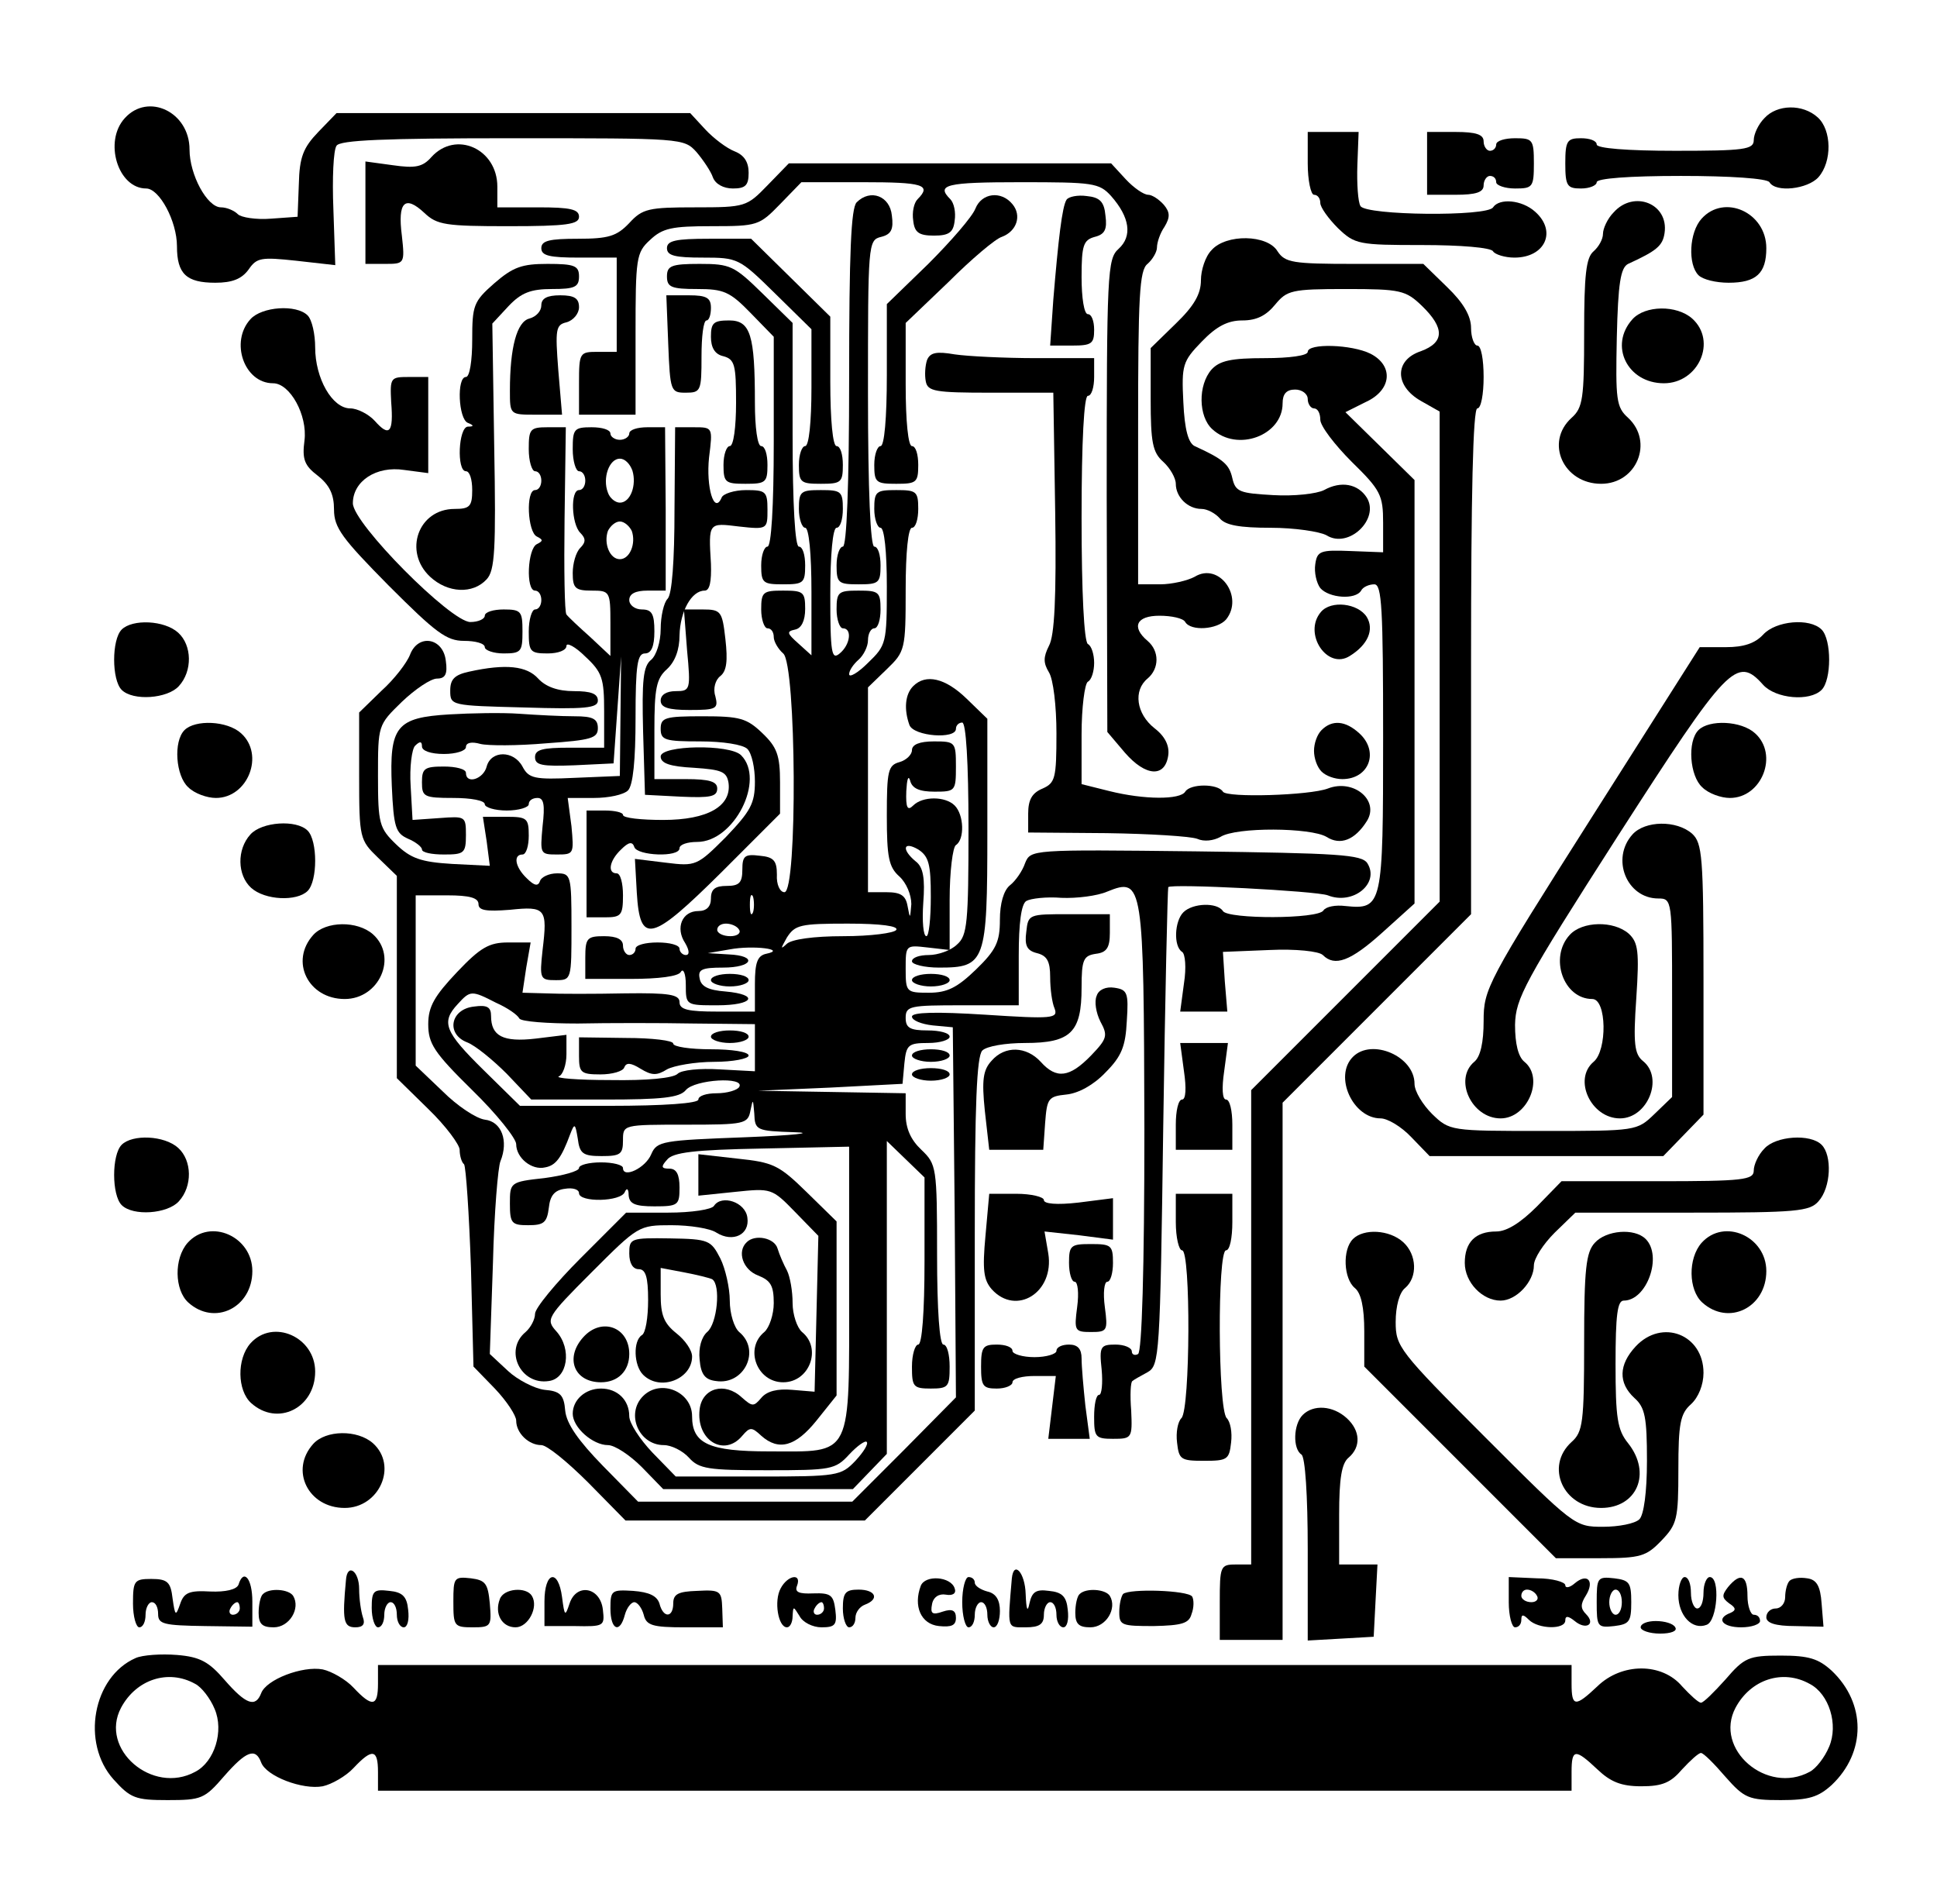
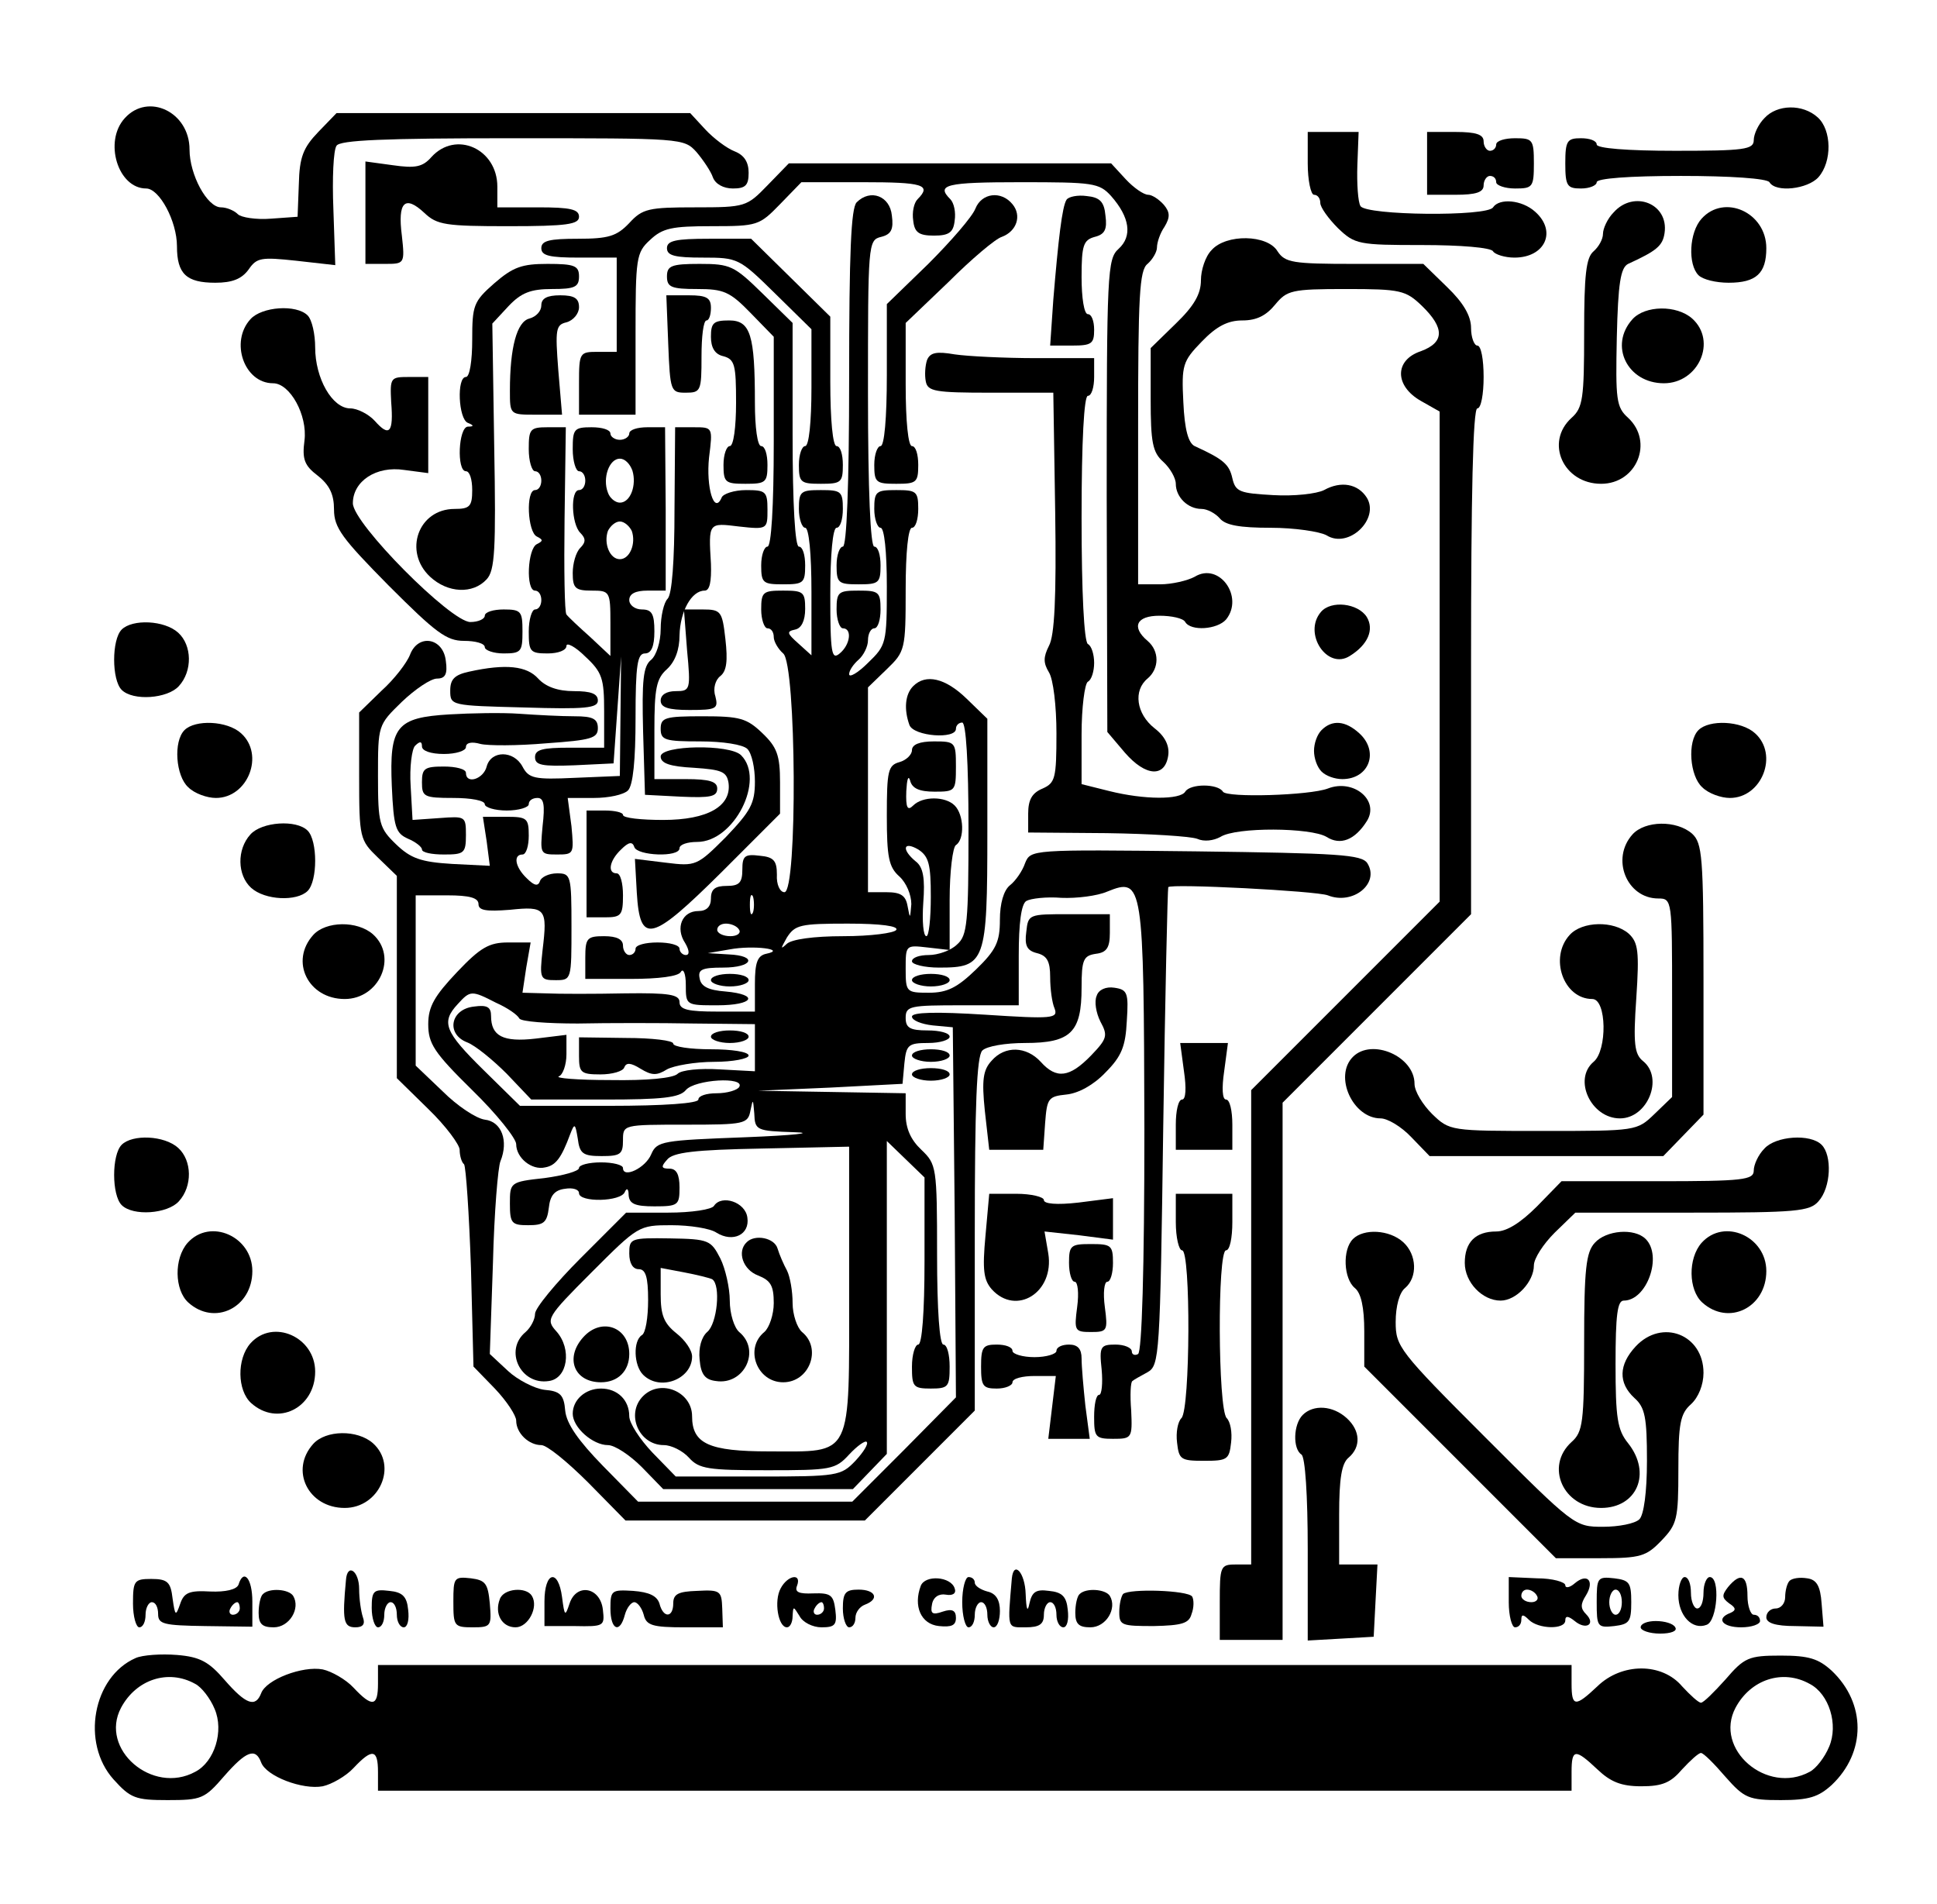
<svg xmlns="http://www.w3.org/2000/svg" version="1.0" width="231pt" height="227pt" viewBox="0 0 308 303" preserveAspectRatio="xMidYMid meet">
  <g transform="translate(0,303) scale(0.1,-0.1)" fill="#000000" stroke="none">
    <path d="M197 2842 c-34 -37 -11 -112 34 -112 21 0 49 -52 49 -92 0 -44 15 -58 61 -58 27 0 42 6 53 21 13 19 20 20 76 14 l62 -7 -3 89 c-2 49 0 94 5 101 5 9 76 12 280 12 270 0 273 0 293 -22 11 -13 23 -31 26 -40 4 -11 17 -18 32 -18 20 0 25 5 25 25 0 17 -7 28 -22 34 -13 5 -34 21 -47 35 l-24 26 -282 0 -281 0 -29 -30 c-24 -25 -30 -40 -31 -83 l-2 -52 -42 -3 c-24 -2 -48 2 -53 7 -6 6 -18 11 -27 11 -22 0 -50 52 -50 92 0 60 -66 91 -103 50z" />
    <path d="M2807 2842 c-10 -10 -17 -26 -17 -35 0 -15 -15 -17 -125 -17 -77 0 -125 4 -125 10 0 6 -11 10 -25 10 -22 0 -25 -4 -25 -40 0 -36 3 -40 25 -40 14 0 25 5 25 10 0 6 51 10 134 10 79 0 137 -4 141 -10 10 -17 61 -11 78 8 22 25 21 75 -1 95 -24 22 -65 21 -85 -1z" />
    <path d="M2080 2770 c0 -27 5 -50 10 -50 6 0 10 -6 10 -13 0 -7 13 -25 28 -40 27 -26 33 -27 134 -27 61 0 110 -4 113 -10 3 -5 19 -10 34 -10 49 0 68 42 33 73 -21 19 -57 22 -67 7 -9 -15 -202 -13 -211 2 -4 6 -6 36 -5 65 l2 53 -40 0 -41 0 0 -50z" />
    <path d="M2270 2770 l0 -50 45 0 c33 0 45 4 45 15 0 8 5 15 10 15 6 0 10 -4 10 -10 0 -5 14 -10 30 -10 28 0 30 2 30 40 0 38 -2 40 -30 40 -16 0 -30 -4 -30 -10 0 -5 -4 -10 -10 -10 -5 0 -10 7 -10 15 0 11 -12 15 -45 15 l-45 0 0 -50z" />
    <path d="M685 2780 c-14 -16 -26 -18 -61 -13 l-44 6 0 -82 0 -81 31 0 c31 0 32 0 27 45 -7 54 5 65 36 36 20 -19 34 -21 134 -21 93 0 112 3 112 15 0 12 -14 15 -65 15 l-65 0 0 33 c0 60 -66 90 -105 47z" />
    <path d="M1220 2735 c-33 -34 -35 -35 -115 -35 -74 0 -84 -2 -105 -25 -20 -21 -33 -25 -82 -25 -45 0 -58 -3 -58 -15 0 -12 13 -15 60 -15 l60 0 0 -75 0 -75 -30 0 c-29 0 -30 -1 -30 -50 l0 -50 45 0 45 0 0 128 c0 121 1 130 23 150 20 19 35 22 98 22 73 0 76 1 109 35 l34 35 98 0 c95 0 110 -4 87 -27 -6 -6 -9 -21 -7 -34 2 -19 9 -24 33 -24 24 0 31 5 33 24 2 13 -1 28 -7 34 -23 23 -7 27 112 27 115 0 125 -1 144 -22 30 -34 34 -64 12 -84 -18 -16 -19 -37 -19 -393 l1 -376 28 -33 c33 -38 64 -40 69 -4 2 15 -5 30 -22 43 -29 23 -34 60 -11 79 19 16 19 44 0 60 -26 22 -18 40 19 40 19 0 38 -4 41 -10 9 -15 51 -12 65 4 29 36 -11 92 -50 68 -11 -6 -36 -12 -55 -12 l-35 0 0 249 c0 209 2 251 15 261 8 7 15 19 15 26 0 8 5 23 12 33 9 15 9 23 -1 35 -8 9 -19 16 -25 16 -7 0 -23 11 -36 25 l-23 25 -257 0 -256 0 -34 -35z" />
    <path d="M1362 2708 c-9 -9 -12 -80 -12 -280 0 -172 -4 -268 -10 -268 -5 0 -10 -13 -10 -30 0 -28 3 -30 35 -30 32 0 35 2 35 30 0 17 -4 30 -10 30 -6 0 -10 88 -10 244 0 238 0 244 21 249 16 4 20 12 17 34 -3 31 -34 43 -56 21z" />
    <path d="M1551 2698 c-5 -13 -39 -52 -75 -88 l-66 -64 0 -113 c0 -69 -4 -113 -10 -113 -5 0 -10 -13 -10 -30 0 -28 3 -30 35 -30 32 0 35 2 35 30 0 17 -4 30 -10 30 -6 0 -10 39 -10 98 l0 98 68 65 c37 37 75 69 85 72 24 9 32 34 17 52 -18 22 -49 18 -59 -7z" />
    <path d="M1696 2712 c-7 -11 -13 -63 -21 -159 l-5 -73 35 0 c31 0 35 3 35 25 0 14 -4 25 -10 25 -6 0 -10 26 -10 59 0 51 3 59 21 64 16 4 20 12 17 34 -2 22 -9 29 -30 31 -14 2 -29 -1 -32 -6z" />
    <path d="M2567 2692 c-10 -10 -17 -26 -17 -34 0 -9 -7 -21 -15 -28 -12 -10 -15 -38 -15 -130 0 -104 -2 -119 -20 -135 -43 -39 -13 -105 47 -105 57 0 84 67 43 105 -19 17 -20 29 -18 128 2 86 6 111 18 117 46 21 55 29 58 49 7 47 -49 69 -81 33z" />
    <path d="M2707 2682 c-20 -22 -22 -73 -5 -90 7 -7 28 -12 48 -12 44 0 60 15 60 55 0 57 -67 87 -103 47z" />
    <path d="M1060 2635 c0 -12 13 -15 57 -15 56 0 58 -1 115 -57 l58 -57 0 -93 c0 -55 -4 -93 -10 -93 -5 0 -10 -13 -10 -30 0 -28 3 -30 35 -30 32 0 35 2 35 30 0 17 -4 30 -10 30 -6 0 -10 41 -10 103 l0 103 -63 62 -63 62 -67 0 c-53 0 -67 -3 -67 -15z" />
    <path d="M1927 2632 c-10 -10 -17 -32 -17 -48 0 -22 -11 -41 -40 -69 l-40 -39 0 -81 c0 -69 3 -85 20 -100 11 -10 20 -26 20 -35 0 -21 19 -40 41 -40 9 0 22 -7 29 -15 9 -11 32 -15 81 -15 38 0 78 -6 89 -12 35 -22 85 26 64 60 -14 22 -41 27 -68 12 -12 -6 -48 -10 -81 -8 -53 3 -60 5 -65 27 -5 22 -14 30 -60 51 -10 5 -16 26 -18 70 -3 59 -1 65 29 96 24 25 42 34 65 34 23 0 38 8 52 25 19 23 26 25 113 25 87 0 95 -2 121 -27 36 -35 36 -58 -2 -72 -42 -14 -42 -55 0 -79 l30 -17 0 -390 0 -390 -150 -150 -150 -150 0 -377 0 -378 -25 0 c-24 0 -25 -3 -25 -60 l0 -60 50 0 50 0 0 428 0 427 150 150 150 150 0 402 c0 262 3 403 10 403 6 0 10 23 10 50 0 28 -4 50 -10 50 -5 0 -10 13 -10 28 0 19 -12 40 -38 65 l-38 37 -110 0 c-98 0 -110 2 -122 20 -16 27 -82 28 -105 2z" />
    <path d="M785 2579 c-33 -29 -35 -35 -35 -90 0 -33 -4 -59 -10 -59 -15 0 -12 -67 3 -73 10 -4 10 -6 0 -6 -15 -1 -18 -71 -3 -71 6 0 10 -13 10 -30 0 -26 -4 -30 -28 -30 -58 0 -82 -68 -39 -108 28 -26 68 -28 90 -4 13 14 15 46 12 212 l-3 195 26 28 c20 21 35 27 69 27 36 0 43 3 43 20 0 17 -7 20 -50 20 -41 0 -55 -5 -85 -31z" />
    <path d="M1060 2590 c0 -17 7 -20 48 -20 42 0 52 -4 85 -38 l37 -38 0 -167 c0 -105 -4 -167 -10 -167 -5 0 -10 -13 -10 -30 0 -28 3 -30 35 -30 32 0 35 2 35 30 0 17 -4 30 -10 30 -6 0 -10 66 -10 178 l0 178 -48 47 c-45 44 -51 47 -100 47 -45 0 -52 -3 -52 -20z" />
    <path d="M860 2544 c0 -9 -8 -18 -19 -21 -20 -5 -31 -46 -31 -115 0 -38 0 -38 41 -38 l42 0 -6 71 c-5 65 -4 72 13 76 11 3 20 14 20 24 0 14 -7 19 -30 19 -21 0 -30 -5 -30 -16z" />
    <path d="M1062 2483 c3 -76 4 -78 28 -78 24 0 25 3 25 58 0 31 3 57 8 57 4 0 7 9 7 20 0 16 -7 20 -35 20 l-36 0 3 -77z" />
    <path d="M397 2522 c-33 -36 -10 -102 36 -102 27 0 55 -51 50 -91 -4 -30 0 -40 21 -56 19 -15 26 -30 26 -54 0 -29 13 -46 87 -121 75 -75 92 -88 120 -88 18 0 33 -4 33 -10 0 -5 14 -10 30 -10 28 0 30 3 30 35 0 32 -2 35 -30 35 -16 0 -30 -4 -30 -10 0 -5 -10 -10 -23 -10 -31 0 -187 157 -187 189 0 35 37 60 82 53 l38 -5 0 77 0 76 -31 0 c-29 0 -30 -1 -28 -40 4 -49 -3 -56 -26 -30 -10 11 -28 20 -39 20 -29 0 -56 48 -56 97 0 21 -5 44 -12 51 -18 18 -73 14 -91 -6z" />
    <path d="M2597 2522 c-38 -42 -8 -102 50 -102 55 0 85 67 45 103 -25 22 -75 21 -95 -1z" />
    <path d="M1130 2494 c0 -17 6 -28 20 -31 18 -5 20 -14 20 -74 0 -39 -4 -69 -10 -69 -5 0 -10 -13 -10 -30 0 -28 3 -30 35 -30 32 0 35 2 35 30 0 17 -4 30 -10 30 -6 0 -10 30 -10 69 0 108 -7 131 -41 131 -25 0 -29 -4 -29 -26z" />
-     <path d="M2080 2470 c0 -6 -29 -10 -68 -10 -54 0 -72 -4 -85 -18 -22 -25 -21 -75 1 -95 40 -37 112 -10 112 41 0 15 6 22 20 22 11 0 20 -7 20 -15 0 -8 5 -15 10 -15 6 0 10 -8 10 -18 0 -10 23 -40 50 -67 46 -45 50 -53 50 -97 l0 -47 -52 2 c-48 2 -53 0 -56 -21 -2 -13 2 -30 8 -38 14 -16 56 -19 65 -4 3 6 13 10 21 10 12 0 14 -38 14 -244 0 -268 -1 -274 -60 -268 -16 2 -31 -1 -35 -7 -8 -14 -152 -14 -160 -1 -9 14 -48 13 -63 -2 -14 -14 -16 -54 -2 -63 5 -3 7 -25 3 -50 l-6 -45 37 0 38 0 -4 48 -3 47 74 3 c42 2 79 -2 85 -8 19 -19 44 -10 95 36 l51 46 0 337 0 337 -55 54 -55 54 32 16 c42 19 45 58 8 77 -30 15 -100 17 -100 3z" />
    <path d="M1474 2457 c-3 -9 -4 -24 -2 -34 3 -16 15 -18 103 -18 l100 0 3 -190 c2 -136 -1 -197 -10 -213 -9 -18 -9 -27 0 -42 7 -11 12 -54 12 -97 0 -72 -2 -79 -22 -88 -17 -7 -23 -18 -23 -40 l0 -30 125 -1 c69 -1 133 -5 144 -9 11 -5 26 -3 37 3 25 16 144 15 169 0 22 -14 45 -5 64 25 21 33 -21 68 -62 52 -29 -11 -161 -15 -167 -5 -8 13 -52 13 -60 0 -8 -13 -65 -13 -121 1 l-44 11 0 79 c0 43 5 81 10 84 6 3 10 17 10 30 0 13 -4 27 -10 30 -6 4 -10 82 -10 201 0 123 4 194 10 194 6 0 10 14 10 30 l0 30 -92 0 c-51 0 -110 3 -130 6 -29 5 -39 3 -44 -9z" />
    <path d="M840 2315 c0 -19 5 -35 10 -35 6 0 10 -7 10 -15 0 -8 -4 -15 -10 -15 -15 0 -12 -67 3 -74 10 -5 10 -7 0 -12 -15 -7 -18 -74 -3 -74 6 0 10 -7 10 -15 0 -8 -4 -15 -10 -15 -5 0 -10 -16 -10 -35 0 -32 2 -35 30 -35 17 0 30 5 30 12 0 6 14 -1 30 -17 27 -25 30 -35 30 -87 l0 -58 -55 0 c-43 0 -55 -3 -55 -15 0 -13 11 -15 63 -13 l62 3 6 85 6 85 -1 -95 -1 -95 -72 -3 c-64 -3 -73 -1 -83 18 -14 26 -50 26 -57 0 -5 -20 -33 -29 -33 -10 0 6 -16 10 -35 10 -31 0 -35 -3 -35 -25 0 -23 3 -25 50 -25 28 0 50 -4 50 -10 0 -5 16 -10 35 -10 19 0 35 5 35 10 0 6 6 10 14 10 10 0 12 -11 8 -45 -4 -44 -4 -45 23 -45 27 0 27 1 23 45 l-6 45 42 0 c23 0 47 5 54 12 8 8 12 48 12 115 0 85 3 103 15 103 10 0 15 11 15 35 0 28 -4 35 -20 35 -11 0 -20 7 -20 15 0 10 10 15 29 15 l29 0 0 130 -1 130 -28 0 c-16 0 -29 -4 -29 -10 0 -5 -7 -10 -15 -10 -8 0 -15 5 -15 10 0 6 -13 10 -30 10 -28 0 -30 -3 -30 -35 0 -19 5 -35 10 -35 6 0 10 -7 10 -15 0 -8 -4 -15 -10 -15 -14 0 -12 -54 2 -68 9 -9 9 -15 0 -24 -7 -7 -12 -25 -12 -40 0 -24 4 -28 30 -28 29 0 30 -1 30 -52 l0 -52 -32 30 c-18 16 -35 32 -38 36 -3 3 -4 72 -3 152 l2 146 -29 0 c-28 0 -30 -3 -30 -35z m165 -34 c7 -23 -3 -51 -20 -51 -7 0 -16 7 -19 16 -9 23 2 54 19 54 8 0 16 -8 20 -19z m-1 -96 c7 -20 -3 -45 -19 -45 -16 0 -26 25 -19 45 4 8 12 15 19 15 7 0 15 -7 19 -15z" />
    <path d="M1072 2219 c0 -82 -4 -135 -11 -142 -6 -6 -11 -28 -11 -48 0 -21 -7 -42 -15 -49 -13 -10 -15 -33 -13 -114 l3 -101 58 -3 c46 -2 57 0 57 13 0 11 -12 15 -50 15 l-50 0 0 78 c0 66 3 82 20 97 13 12 20 31 20 54 1 38 19 71 40 71 8 0 11 14 10 43 -4 66 -4 65 45 59 45 -5 45 -4 45 27 0 29 -3 31 -34 31 -19 0 -37 -6 -39 -12 -12 -28 -25 17 -20 64 6 48 6 48 -24 48 l-30 0 -1 -131z" />
    <path d="M1270 2220 c0 -16 5 -30 10 -30 6 0 10 -41 10 -102 l0 -101 -21 19 c-18 16 -19 19 -5 22 10 2 16 14 16 33 0 27 -3 29 -35 29 -32 0 -35 -2 -35 -30 0 -16 5 -30 10 -30 6 0 10 -6 10 -14 0 -7 7 -19 15 -26 21 -17 23 -380 2 -380 -7 0 -13 12 -12 28 0 22 -5 28 -27 30 -24 3 -28 0 -28 -22 0 -21 -5 -26 -25 -26 -18 0 -25 -5 -25 -20 0 -13 -7 -20 -20 -20 -26 0 -37 -27 -21 -51 7 -12 7 -19 1 -19 -5 0 -10 5 -10 10 0 6 -16 10 -35 10 -19 0 -35 -4 -35 -10 0 -5 -4 -10 -10 -10 -5 0 -10 7 -10 15 0 10 -10 15 -30 15 -27 0 -30 -3 -30 -34 l0 -34 72 0 c45 0 76 4 80 11 4 7 8 -3 8 -20 0 -33 0 -33 50 -33 58 0 68 17 13 22 -27 2 -39 8 -41 21 -3 14 4 17 37 17 48 0 56 19 9 21 l-33 2 35 6 c37 7 92 0 58 -7 -14 -3 -18 -14 -18 -48 l0 -44 -60 0 c-46 0 -60 3 -60 15 0 12 -16 15 -87 14 -49 -1 -105 -1 -126 0 l-37 1 6 40 7 40 -36 0 c-30 0 -44 -8 -81 -47 -36 -38 -46 -55 -46 -83 0 -31 9 -45 70 -105 39 -38 70 -77 70 -86 0 -22 25 -42 46 -37 17 3 26 15 40 53 7 18 8 17 12 -7 3 -24 8 -28 38 -28 30 0 34 3 34 25 0 25 0 25 99 25 95 0 100 1 104 23 4 19 4 18 6 -5 1 -27 3 -28 64 -30 34 -1 -1 -5 -78 -8 -132 -5 -141 -6 -150 -27 -9 -22 -45 -39 -45 -22 0 5 -16 9 -35 9 -19 0 -35 -4 -35 -9 0 -5 -25 -12 -55 -16 -55 -6 -55 -7 -55 -41 0 -31 3 -34 29 -34 25 0 30 4 33 28 2 19 9 28 26 30 12 2 22 -1 22 -7 0 -15 67 -14 73 2 3 7 6 5 6 -5 1 -14 10 -18 41 -18 38 0 40 2 40 30 0 21 -5 30 -16 30 -13 0 -14 3 -4 14 9 12 44 16 151 18 l139 3 0 -226 c0 -273 7 -259 -127 -259 -96 0 -123 12 -123 56 0 39 -50 60 -78 32 -28 -28 -7 -78 33 -78 12 0 30 -9 40 -20 16 -18 31 -20 125 -20 101 0 108 1 130 25 13 14 26 23 28 20 3 -3 -5 -16 -18 -30 -23 -24 -28 -25 -155 -25 l-131 0 -37 38 c-20 21 -37 47 -37 58 0 26 -19 44 -45 44 -25 0 -45 -18 -45 -40 0 -22 32 -50 56 -50 11 0 35 -16 54 -35 l34 -35 151 0 151 0 27 28 27 28 0 249 0 249 30 -29 30 -29 0 -133 c0 -82 -4 -133 -10 -133 -5 0 -10 -16 -10 -35 0 -32 2 -35 30 -35 28 0 30 3 30 35 0 19 -4 35 -10 35 -6 0 -10 54 -10 143 0 140 -1 144 -25 167 -17 16 -25 34 -25 57 l0 33 -117 2 -118 2 115 5 115 6 3 33 c3 29 6 32 38 32 19 0 34 5 34 10 0 6 -16 10 -35 10 -28 0 -35 4 -35 20 0 19 7 20 90 20 l90 0 0 79 c0 52 4 82 12 87 7 4 32 7 56 5 24 -1 57 3 73 10 57 23 58 15 59 -378 0 -224 -4 -354 -10 -358 -5 -3 -10 -1 -10 4 0 6 -12 11 -26 11 -24 0 -26 -3 -22 -40 2 -22 0 -40 -4 -40 -5 0 -8 -16 -8 -35 0 -32 2 -35 30 -35 30 0 31 1 29 45 -2 24 -1 46 2 47 2 2 13 8 24 14 19 11 20 24 25 390 3 208 7 381 8 382 3 6 236 -6 254 -13 40 -16 83 19 63 51 -9 14 -46 16 -273 19 -263 3 -263 3 -272 -19 -4 -12 -15 -28 -24 -35 -10 -8 -16 -29 -16 -55 0 -35 -6 -48 -38 -79 -30 -29 -46 -37 -75 -37 -36 0 -37 1 -37 38 0 38 0 38 35 34 l35 -4 0 80 c0 45 5 84 10 87 14 9 13 48 -2 63 -15 15 -51 15 -66 0 -9 -9 -12 -4 -11 23 1 18 3 26 6 17 3 -13 15 -18 39 -18 33 0 34 1 34 40 0 39 -1 40 -35 40 -23 0 -35 -5 -35 -14 0 -7 -9 -16 -20 -19 -18 -5 -20 -14 -20 -85 0 -66 3 -82 20 -97 11 -10 19 -29 19 -44 -2 -24 -2 -24 -6 -3 -3 17 -11 22 -34 22 l-29 0 0 163 0 163 30 29 c29 28 30 31 30 127 0 59 4 98 10 98 6 0 10 14 10 30 0 28 -3 30 -35 30 -32 0 -35 -2 -35 -30 0 -16 5 -30 10 -30 6 0 10 -38 10 -93 0 -91 -1 -94 -30 -122 -16 -16 -30 -24 -30 -18 0 6 7 16 15 23 8 7 15 21 15 31 0 11 5 19 10 19 6 0 10 14 10 30 0 28 -3 30 -35 30 -32 0 -35 -2 -35 -30 0 -16 5 -30 10 -30 15 0 12 -26 -5 -40 -13 -11 -15 0 -15 94 0 64 4 106 10 106 6 0 10 14 10 30 0 28 -3 30 -35 30 -32 0 -35 -2 -35 -30z m210 -617 c0 -35 -3 -63 -7 -63 -5 0 -7 24 -5 53 3 39 0 57 -12 66 -23 19 -20 33 4 19 17 -11 20 -24 20 -75z m-283 -25 c-3 -7 -5 -2 -5 12 0 14 2 19 5 13 2 -7 2 -19 0 -25z m-22 -28 c3 -5 -3 -10 -14 -10 -12 0 -21 5 -21 10 0 6 6 10 14 10 8 0 18 -4 21 -10z m250 0 c-3 -5 -41 -10 -84 -10 -48 0 -82 -5 -90 -12 -11 -10 -10 -8 0 10 13 20 21 22 97 22 53 0 81 -4 77 -10z m-637 -116 c18 -8 34 -19 37 -25 3 -5 45 -8 93 -8 48 1 131 1 185 0 l97 -1 0 -37 0 -38 -56 3 c-32 2 -61 -1 -67 -7 -7 -7 -49 -11 -107 -10 -52 0 -89 3 -82 6 6 2 12 18 12 35 l0 31 -49 -6 c-52 -6 -71 4 -71 36 0 14 -6 18 -27 15 -38 -4 -45 -44 -11 -57 13 -5 41 -28 63 -50 l39 -41 117 0 c91 0 119 3 129 15 14 17 95 22 85 5 -3 -5 -19 -10 -36 -10 -16 0 -29 -4 -29 -10 0 -6 -54 -10 -142 -10 l-142 0 -58 57 c-62 61 -68 76 -41 105 20 22 22 22 61 2z" />
    <path d="M1130 1380 c0 -5 14 -10 30 -10 17 0 30 5 30 10 0 6 -13 10 -30 10 -16 0 -30 -4 -30 -10z" />
    <path d="M920 1349 c0 -26 3 -29 34 -29 19 0 36 5 38 11 3 8 10 8 26 -2 18 -11 26 -11 42 -1 11 6 45 12 75 12 30 0 55 5 55 10 0 6 -27 10 -60 10 -33 0 -60 4 -60 9 0 5 -34 9 -75 9 l-75 1 0 -30z" />
    <path d="M2101 2056 c-29 -34 10 -93 46 -70 29 18 39 42 27 62 -14 22 -57 27 -73 8z" />
    <path d="M1092 1995 c6 -63 5 -65 -18 -65 -15 0 -24 -6 -24 -15 0 -11 12 -15 46 -15 43 0 46 2 41 22 -4 12 0 26 8 32 10 8 12 24 8 59 -5 44 -7 47 -36 47 l-30 0 5 -65z" />
    <path d="M192 2028 c-16 -16 -16 -80 0 -96 18 -18 73 -14 91 6 22 24 21 65 -1 85 -22 20 -73 22 -90 5z" />
-     <path d="M2805 2020 c-13 -14 -31 -20 -59 -20 l-42 0 -172 -271 c-167 -263 -172 -273 -172 -324 0 -34 -5 -57 -15 -65 -33 -28 -4 -90 42 -90 43 0 70 64 38 90 -10 8 -15 29 -15 59 1 42 14 67 164 301 175 272 189 287 231 240 20 -22 74 -27 93 -8 16 16 16 80 0 96 -19 19 -73 14 -93 -8z" />
    <path d="M651 1988 c-5 -13 -25 -39 -45 -57 l-36 -35 0 -101 c0 -99 1 -102 30 -130 l30 -29 0 -161 0 -161 50 -49 c28 -27 50 -57 50 -65 0 -9 3 -20 7 -23 3 -4 8 -78 11 -165 l4 -157 34 -35 c19 -20 34 -43 34 -51 0 -20 20 -39 40 -39 9 0 42 -27 75 -60 l59 -60 191 0 190 0 88 88 87 87 0 281 c0 204 3 283 12 292 7 7 37 12 68 12 73 0 90 17 90 88 0 45 3 51 23 54 17 2 22 10 22 33 l0 30 -65 0 c-64 0 -65 0 -68 -28 -3 -22 1 -30 17 -34 16 -4 21 -13 21 -38 0 -19 3 -41 7 -50 6 -16 -3 -17 -110 -10 -79 5 -117 4 -117 -3 0 -6 15 -12 33 -14 l32 -3 3 -295 2 -294 -82 -83 -83 -83 -170 0 -171 0 -56 57 c-39 40 -58 67 -60 88 -2 25 -8 31 -33 33 -16 2 -43 16 -58 30 l-29 27 5 145 c2 80 8 153 12 162 13 32 2 63 -25 66 -14 2 -44 22 -67 45 l-43 41 0 136 0 135 50 0 c36 0 50 -4 50 -14 0 -10 12 -12 50 -9 57 6 60 2 52 -64 -5 -46 -4 -48 21 -48 25 0 25 1 25 85 0 82 -1 85 -23 85 -13 0 -25 -6 -27 -12 -3 -9 -9 -8 -21 4 -19 18 -22 38 -7 38 6 0 10 14 10 30 0 28 -3 30 -36 30 l-37 0 6 -39 5 -39 -60 3 c-50 3 -66 9 -89 31 -27 26 -29 33 -29 109 0 81 0 81 38 118 21 20 46 37 56 37 13 0 17 7 14 28 -4 37 -44 44 -57 10z" />
    <path d="M745 1961 c-23 -5 -30 -12 -30 -30 0 -24 1 -24 118 -27 97 -3 117 -1 117 11 0 11 -11 15 -38 15 -26 0 -45 7 -57 20 -18 20 -51 24 -110 11z" />
    <path d="M1452 1938 c-13 -13 -15 -37 -6 -62 7 -18 74 -23 74 -6 0 6 5 10 10 10 6 0 10 -63 10 -168 0 -151 -2 -171 -18 -185 -10 -10 -31 -17 -45 -17 -15 0 -27 -4 -27 -10 0 -5 20 -10 43 -10 74 0 77 8 77 216 l0 180 -33 32 c-34 33 -65 40 -85 20z" />
    <path d="M714 1893 c-85 -5 -96 -19 -92 -114 3 -66 6 -75 26 -84 12 -5 22 -13 22 -17 0 -5 16 -8 35 -8 32 0 35 2 35 31 0 30 -1 30 -42 27 l-43 -3 -3 54 c-2 30 2 59 7 64 8 8 11 7 11 -1 0 -7 14 -12 35 -12 19 0 35 5 35 11 0 7 9 9 23 5 12 -3 59 -3 105 1 71 5 82 8 82 24 0 15 -8 19 -37 19 -21 0 -60 2 -88 4 -27 2 -78 1 -111 -1z" />
    <path d="M1050 1870 c0 -18 7 -20 63 -20 36 0 68 -5 75 -12 7 -7 12 -30 12 -52 0 -35 -7 -47 -46 -88 -46 -46 -48 -47 -96 -41 l-49 6 3 -54 c5 -83 23 -78 134 32 l94 94 0 50 c0 43 -5 56 -28 78 -25 24 -36 27 -95 27 -60 0 -67 -2 -67 -20z" />
    <path d="M292 1868 c-18 -18 -14 -73 6 -91 10 -10 30 -17 44 -17 51 0 78 69 40 103 -22 20 -73 22 -90 5z" />
    <path d="M2102 1868 c-7 -7 -12 -21 -12 -33 0 -12 5 -26 12 -33 7 -7 21 -12 33 -12 43 0 59 44 27 73 -22 20 -43 22 -60 5z" />
    <path d="M2702 1868 c-18 -18 -14 -73 6 -91 10 -10 30 -17 44 -17 51 0 78 69 40 103 -22 20 -73 22 -90 5z" />
    <path d="M1050 1826 c0 -11 15 -16 53 -18 44 -3 52 -6 55 -24 5 -37 -33 -59 -104 -59 -35 0 -64 3 -64 8 0 4 -13 7 -29 7 l-29 0 0 -85 0 -85 29 0 c26 0 29 3 29 35 0 19 -4 35 -10 35 -15 0 -12 20 7 38 12 12 18 13 21 4 4 -14 72 -17 72 -2 0 6 13 10 28 10 59 0 109 99 70 138 -18 18 -128 16 -128 -2z" />
    <path d="M397 1702 c-22 -24 -21 -65 1 -85 22 -20 73 -22 90 -5 16 16 16 80 0 96 -18 18 -73 14 -91 -6z" />
    <path d="M2597 1702 c-35 -39 -9 -102 41 -102 22 0 22 -3 22 -158 l0 -158 -28 -27 c-28 -27 -29 -27 -177 -27 -148 0 -149 0 -177 27 -15 15 -28 36 -28 48 0 44 -68 73 -98 43 -31 -31 0 -98 44 -98 11 0 33 -13 49 -30 l29 -30 186 0 186 0 32 33 32 33 0 215 c0 196 -2 217 -18 232 -25 22 -75 21 -95 -1z" />
    <path d="M497 1542 c-38 -42 -8 -102 50 -102 55 0 85 67 45 103 -25 22 -75 21 -95 -1z" />
    <path d="M2497 1542 c-33 -36 -10 -102 36 -102 23 0 24 -82 2 -100 -33 -28 -4 -90 42 -90 44 0 70 64 37 91 -14 11 -16 28 -11 100 5 75 3 89 -12 103 -24 21 -74 20 -94 -2z" />
    <path d="M1130 1470 c0 -5 14 -10 30 -10 17 0 30 5 30 10 0 6 -13 10 -30 10 -16 0 -30 -4 -30 -10z" />
    <path d="M1450 1470 c0 -5 14 -10 30 -10 17 0 30 5 30 10 0 6 -13 10 -30 10 -16 0 -30 -4 -30 -10z" />
    <path d="M1744 1445 c-4 -9 -1 -27 6 -41 12 -22 11 -27 -15 -54 -34 -35 -55 -38 -80 -10 -23 25 -57 26 -78 2 -14 -15 -16 -31 -11 -80 l7 -62 43 0 43 0 3 43 c3 39 5 42 34 45 19 2 43 15 62 35 26 26 32 42 34 82 3 45 1 50 -20 53 -13 2 -25 -3 -28 -13z" />
    <path d="M1883 1325 c4 -27 3 -45 -3 -45 -6 0 -10 -18 -10 -40 l0 -40 45 0 45 0 0 40 c0 22 -4 40 -10 40 -6 0 -7 18 -3 45 l6 45 -38 0 -38 0 6 -45z" />
    <path d="M1450 1350 c0 -5 14 -10 30 -10 17 0 30 5 30 10 0 6 -13 10 -30 10 -16 0 -30 -4 -30 -10z" />
    <path d="M1450 1320 c0 -5 14 -10 30 -10 17 0 30 5 30 10 0 6 -13 10 -30 10 -16 0 -30 -4 -30 -10z" />
    <path d="M192 1208 c-16 -16 -16 -80 0 -96 18 -18 73 -14 91 6 22 24 21 65 -1 85 -22 20 -73 22 -90 5z" />
    <path d="M2807 1202 c-10 -10 -17 -26 -17 -35 0 -15 -17 -17 -153 -17 l-153 0 -39 -40 c-26 -26 -48 -40 -65 -40 -33 0 -50 -17 -50 -50 0 -31 28 -60 57 -60 25 0 53 30 53 56 0 11 15 34 33 52 l33 32 185 0 c167 0 188 2 202 18 20 22 22 73 5 90 -18 18 -73 14 -91 -6z" />
-     <path d="M1110 1160 l0 -33 58 6 c58 6 59 6 96 -32 l37 -38 -3 -124 -3 -124 -36 3 c-23 2 -40 -2 -49 -13 -12 -14 -14 -14 -31 1 -27 25 -63 15 -67 -19 -6 -49 39 -77 68 -42 12 14 15 14 30 0 28 -25 55 -17 88 24 l32 40 0 138 0 139 -48 47 c-44 43 -53 47 -110 53 l-62 7 0 -33z" />
    <path d="M1567 1063 c-5 -54 -3 -70 10 -85 39 -43 100 -5 90 57 l-6 35 55 -6 54 -7 0 33 0 33 -55 -7 c-35 -4 -55 -2 -55 4 0 5 -20 10 -44 10 l-43 0 -6 -67z" />
    <path d="M1870 1085 c0 -25 5 -45 10 -45 14 0 13 -253 -1 -267 -6 -6 -9 -23 -7 -39 3 -27 6 -29 43 -29 37 0 40 2 43 29 2 16 -1 33 -7 39 -14 14 -15 267 -1 267 6 0 10 20 10 45 l0 45 -45 0 -45 0 0 -45z" />
    <path d="M1135 1111 c-3 -6 -36 -11 -73 -11 l-67 0 -72 -72 c-40 -40 -73 -80 -73 -89 0 -9 -7 -22 -15 -29 -35 -29 -8 -85 37 -78 30 4 37 51 12 79 -17 19 -16 22 56 94 74 74 75 75 127 75 29 0 62 -5 72 -12 26 -16 53 -3 49 24 -3 25 -41 37 -53 19z" />
    <path d="M297 1052 c-22 -25 -21 -75 1 -95 42 -38 102 -8 102 50 0 55 -67 85 -103 45z" />
    <path d="M2152 1058 c-17 -17 -15 -63 3 -78 10 -8 15 -31 15 -69 l0 -56 153 -153 152 -152 71 0 c64 0 73 3 97 28 25 26 27 34 27 113 0 73 3 89 20 104 12 11 20 31 20 50 0 61 -66 87 -108 42 -27 -29 -28 -58 -2 -82 17 -15 20 -31 20 -100 0 -50 -5 -86 -12 -93 -7 -7 -33 -12 -58 -12 -45 0 -46 1 -188 143 -137 137 -142 144 -142 183 0 25 6 47 15 54 20 17 19 53 -3 73 -22 20 -63 22 -80 5z" />
    <path d="M2537 1052 c-14 -15 -17 -42 -17 -159 0 -127 -2 -142 -20 -158 -43 -39 -13 -105 47 -105 57 0 81 55 43 103 -17 21 -20 40 -20 126 0 78 3 101 13 101 37 0 62 71 35 98 -18 18 -63 14 -81 -6z" />
    <path d="M2707 1052 c-22 -25 -21 -75 1 -95 42 -38 102 -8 102 50 0 55 -67 85 -103 45z" />
    <path d="M1000 1035 c0 -16 6 -25 15 -25 11 0 15 -12 15 -49 0 -28 -4 -53 -10 -56 -14 -9 -13 -48 2 -63 27 -27 78 -7 78 29 0 10 -11 26 -25 37 -20 16 -25 29 -25 62 l0 42 37 -7 c21 -4 41 -9 45 -11 14 -9 8 -71 -8 -84 -9 -8 -14 -25 -12 -44 2 -24 9 -32 26 -34 45 -7 72 49 37 78 -8 7 -15 29 -15 50 0 20 -7 51 -15 67 -15 29 -18 31 -80 32 -63 1 -65 0 -65 -24z" />
    <path d="M1187 1053 c-16 -15 -6 -44 18 -53 20 -8 25 -16 25 -44 0 -18 -7 -39 -15 -46 -32 -26 -12 -80 30 -80 42 0 62 54 30 80 -8 7 -15 28 -15 46 0 19 -4 42 -9 52 -5 9 -12 25 -15 35 -5 17 -36 23 -49 10z" />
    <path d="M1700 1020 c0 -16 4 -30 9 -30 5 0 7 -18 4 -40 -5 -38 -4 -40 22 -40 26 0 27 2 22 40 -3 22 -1 40 4 40 5 0 9 14 9 30 0 28 -3 30 -35 30 -32 0 -35 -2 -35 -30z" />
    <path d="M927 902 c-30 -33 -15 -72 28 -72 27 0 45 18 45 45 0 43 -44 59 -73 27z" />
    <path d="M397 892 c-22 -25 -21 -75 1 -95 42 -38 102 -8 102 50 0 55 -67 85 -103 45z" />
    <path d="M1560 855 c0 -31 3 -35 25 -35 14 0 25 5 25 10 0 6 16 10 35 10 l34 0 -6 -50 -6 -50 33 0 33 0 -7 53 c-3 28 -6 62 -6 75 0 15 -6 22 -20 22 -11 0 -20 -4 -20 -10 0 -5 -16 -10 -35 -10 -19 0 -35 5 -35 10 0 6 -11 10 -25 10 -22 0 -25 -4 -25 -35z" />
    <path d="M2072 778 c-15 -15 -16 -54 -2 -63 6 -4 10 -65 10 -151 l0 -145 53 3 52 3 3 58 3 57 -31 0 -30 0 0 79 c0 58 4 82 15 91 20 17 19 43 -3 63 -22 20 -53 22 -70 5z" />
    <path d="M497 732 c-38 -42 -8 -102 50 -102 55 0 85 67 45 103 -25 22 -75 21 -95 -1z" />
    <path d="M549 515 c-6 -64 -4 -75 15 -75 12 0 16 5 12 16 -3 9 -6 29 -6 45 0 29 -19 42 -21 14z" />
    <path d="M1609 518 c-7 -82 -8 -78 22 -78 22 0 29 5 29 20 0 11 5 20 10 20 6 0 10 -9 10 -20 0 -11 5 -20 11 -20 6 0 9 12 7 28 -2 21 -9 28 -30 30 -21 3 -27 -2 -31 -20 -3 -15 -5 -10 -6 15 -1 34 -19 54 -22 25z" />
    <path d="M210 478 c0 -21 5 -38 10 -38 6 0 10 9 10 20 0 11 5 20 10 20 6 0 10 -8 10 -19 0 -16 9 -18 75 -19 l75 -1 0 40 c0 37 -14 53 -22 27 -3 -8 -21 -12 -45 -11 -34 2 -42 -2 -48 -20 -7 -20 -8 -19 -12 9 -3 26 -8 31 -34 31 -27 0 -29 -3 -29 -39z m170 -8 c0 -5 -5 -10 -11 -10 -5 0 -7 5 -4 10 3 6 8 10 11 10 2 0 4 -4 4 -10z" />
    <path d="M720 481 c0 -39 1 -41 31 -41 29 0 30 2 27 38 -3 32 -7 37 -30 40 -27 3 -28 1 -28 -37z" />
    <path d="M865 481 l0 -39 48 0 c47 -1 48 0 45 26 -4 36 -42 43 -53 10 -7 -21 -8 -21 -12 10 -6 46 -28 41 -28 -7z" />
    <path d="M1241 502 c-11 -20 -4 -62 10 -62 5 0 9 8 9 18 1 16 1 16 11 0 5 -10 21 -18 35 -18 22 0 25 4 22 28 -3 23 -7 27 -35 26 -23 -1 -30 2 -26 12 8 21 -15 17 -26 -4z m69 -32 c0 -5 -5 -10 -11 -10 -5 0 -7 5 -4 10 3 6 8 10 11 10 2 0 4 -4 4 -10z" />
    <path d="M1464 506 c-12 -32 0 -61 29 -64 20 -2 27 1 27 13 0 12 -6 15 -21 10 -17 -6 -20 -3 -17 12 2 11 11 17 22 15 11 -2 17 2 14 10 -6 19 -47 22 -54 4z" />
    <path d="M1530 480 c0 -22 5 -40 10 -40 6 0 10 9 10 20 0 11 5 20 10 20 6 0 10 -9 10 -20 0 -11 5 -20 10 -20 6 0 10 12 10 26 0 17 -6 28 -20 31 -11 3 -20 9 -20 14 0 5 -4 9 -10 9 -5 0 -10 -18 -10 -40z" />
    <path d="M2400 480 c0 -22 5 -40 10 -40 6 0 10 5 10 12 0 9 3 9 12 0 15 -15 58 -16 58 -1 0 8 5 7 15 -1 18 -15 34 -5 18 11 -9 9 -9 16 0 30 14 23 2 36 -18 19 -8 -7 -15 -8 -15 -3 0 5 -20 11 -45 11 l-45 2 0 -40z m45 10 c3 -5 -1 -10 -9 -10 -9 0 -16 5 -16 10 0 6 4 10 9 10 6 0 13 -4 16 -10z" />
    <path d="M2540 480 c0 -39 1 -41 28 -38 24 3 27 7 27 38 0 31 -3 35 -27 38 -27 3 -28 1 -28 -38z m40 0 c0 -11 -4 -20 -10 -20 -5 0 -10 9 -10 20 0 11 5 20 10 20 6 0 10 -9 10 -20z" />
    <path d="M2670 491 c0 -32 22 -56 45 -47 17 6 22 76 5 76 -5 0 -10 -11 -10 -25 0 -14 -4 -25 -10 -25 -5 0 -10 11 -10 25 0 14 -4 25 -10 25 -5 0 -10 -13 -10 -29z" />
    <path d="M2749 504 c-10 -13 -10 -17 2 -26 11 -7 11 -11 2 -15 -24 -9 -13 -23 17 -23 17 0 30 5 30 10 0 6 -4 10 -10 10 -5 0 -10 14 -10 30 0 33 -11 38 -31 14z" />
    <path d="M2847 514 c-4 -4 -7 -16 -7 -26 0 -10 -7 -18 -15 -18 -8 0 -15 -6 -15 -14 0 -9 14 -14 46 -14 l45 -1 -3 37 c-2 28 -8 38 -23 40 -12 2 -24 0 -28 -4z" />
    <path d="M417 493 c-4 -3 -7 -17 -7 -30 0 -18 6 -23 24 -23 25 0 43 30 31 50 -7 11 -38 13 -48 3z" />
    <path d="M590 471 c0 -17 5 -31 10 -31 6 0 10 9 10 20 0 11 5 20 10 20 6 0 10 -9 10 -20 0 -11 5 -20 11 -20 6 0 9 12 7 28 -2 21 -9 28 -30 30 -25 3 -28 0 -28 -27z" />
    <path d="M794 485 c-9 -23 3 -45 25 -45 20 0 37 32 26 50 -9 15 -45 12 -51 -5z" />
    <path d="M970 470 c0 -34 15 -41 23 -10 3 11 10 20 15 20 5 0 12 -9 15 -20 4 -17 14 -20 65 -20 l61 0 -1 30 c-1 28 -3 30 -40 28 -30 -1 -38 -5 -38 -20 0 -23 -16 -24 -22 0 -4 12 -16 18 -42 20 -34 2 -36 1 -36 -28z" />
    <path d="M1340 470 c0 -16 5 -30 10 -30 6 0 10 7 10 15 0 9 7 18 15 21 24 9 17 24 -10 24 -21 0 -25 -5 -25 -30z" />
    <path d="M1717 493 c-4 -3 -7 -17 -7 -30 0 -18 6 -23 24 -23 25 0 43 30 31 50 -7 11 -38 13 -48 3z" />
    <path d="M1786 493 c-3 -4 -6 -16 -6 -29 0 -21 4 -22 55 -22 44 1 56 4 60 19 4 10 4 23 1 28 -7 10 -100 13 -110 4z" />
    <path d="M2610 440 c0 -5 14 -10 31 -10 17 0 28 4 24 10 -3 6 -17 10 -31 10 -13 0 -24 -4 -24 -10z" />
    <path d="M214 391 c-68 -30 -87 -135 -35 -193 27 -30 35 -33 86 -33 54 0 59 2 90 38 35 40 50 46 59 22 8 -22 66 -44 98 -38 14 3 37 16 49 29 30 32 39 30 39 -6 l0 -30 950 0 950 0 0 30 c0 37 6 37 41 4 21 -20 38 -27 70 -27 34 0 47 6 65 27 13 14 26 26 30 26 4 0 21 -17 39 -38 30 -34 37 -37 88 -37 45 0 60 5 81 24 55 52 55 130 0 182 -21 19 -36 24 -81 24 -51 0 -58 -3 -88 -38 -18 -20 -35 -37 -39 -37 -4 0 -17 12 -30 26 -32 38 -96 38 -135 0 -35 -33 -41 -33 -41 4 l0 30 -950 0 -950 0 0 -30 c0 -36 -9 -38 -39 -6 -12 13 -35 26 -49 29 -32 6 -90 -16 -98 -38 -9 -23 -24 -18 -58 21 -25 29 -39 37 -76 40 -25 2 -55 0 -66 -5z m95 -41 c10 -5 24 -23 31 -40 15 -35 0 -84 -31 -100 -68 -37 -153 36 -118 102 24 45 75 62 118 38z m2570 0 c31 -16 46 -65 31 -100 -7 -17 -21 -35 -31 -40 -68 -37 -153 36 -118 102 24 45 75 62 118 38z" />
  </g>
</svg>